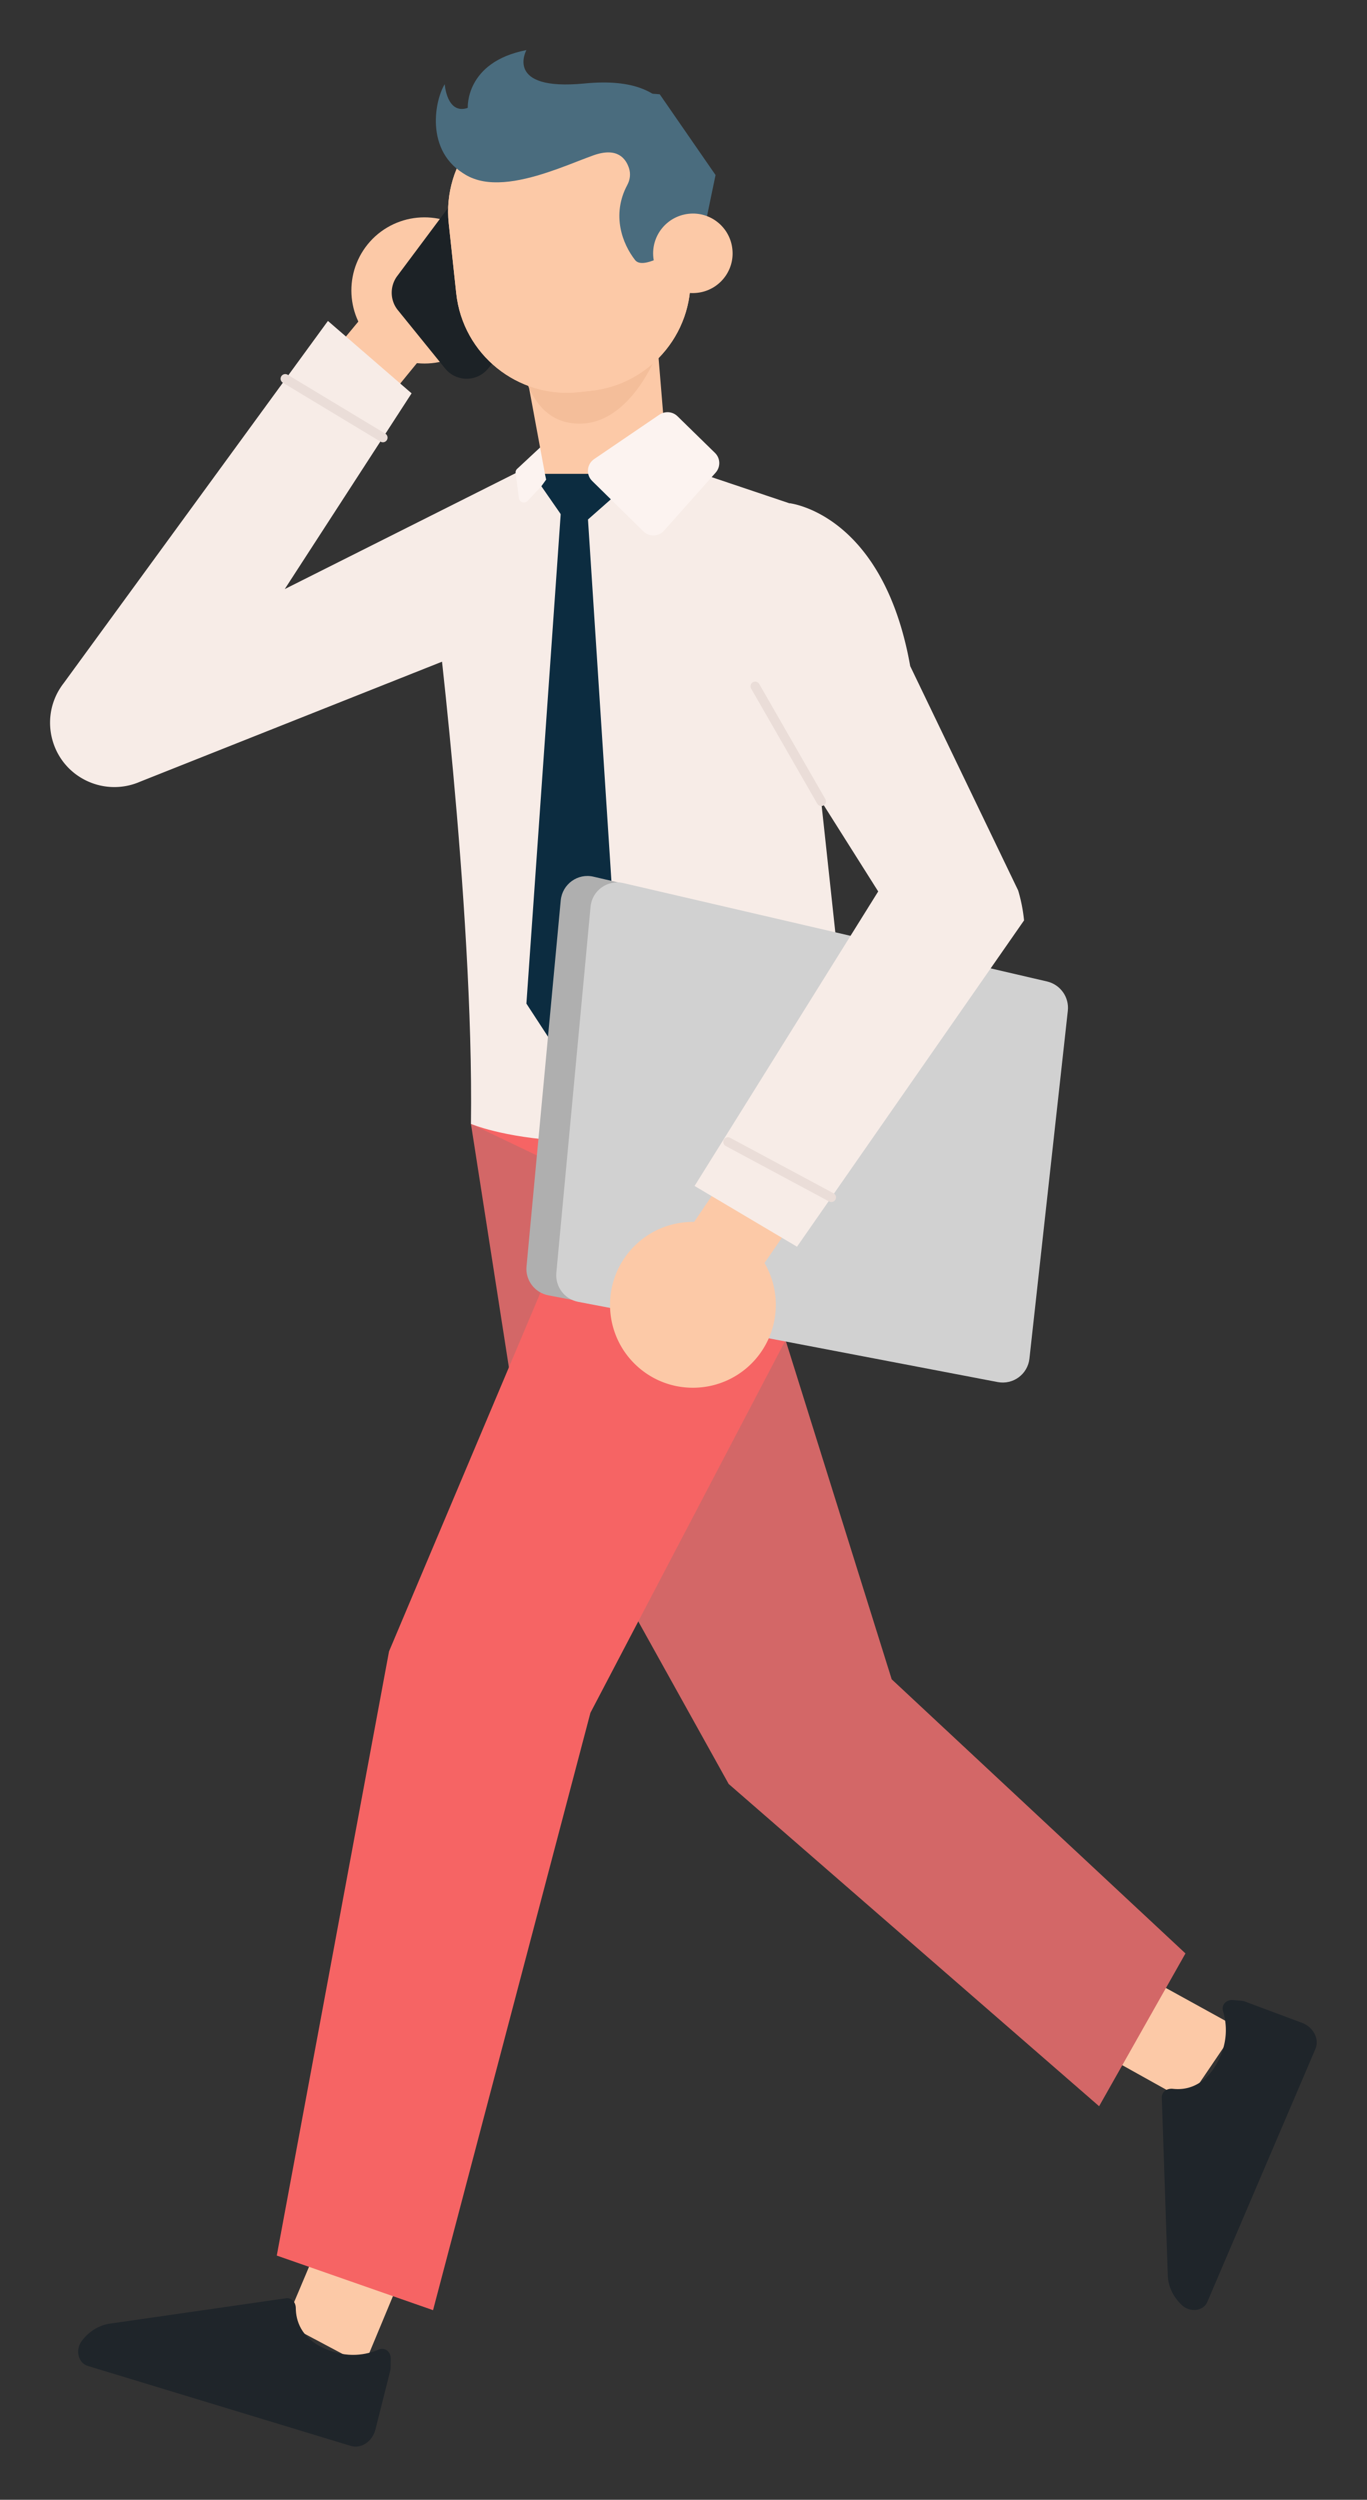
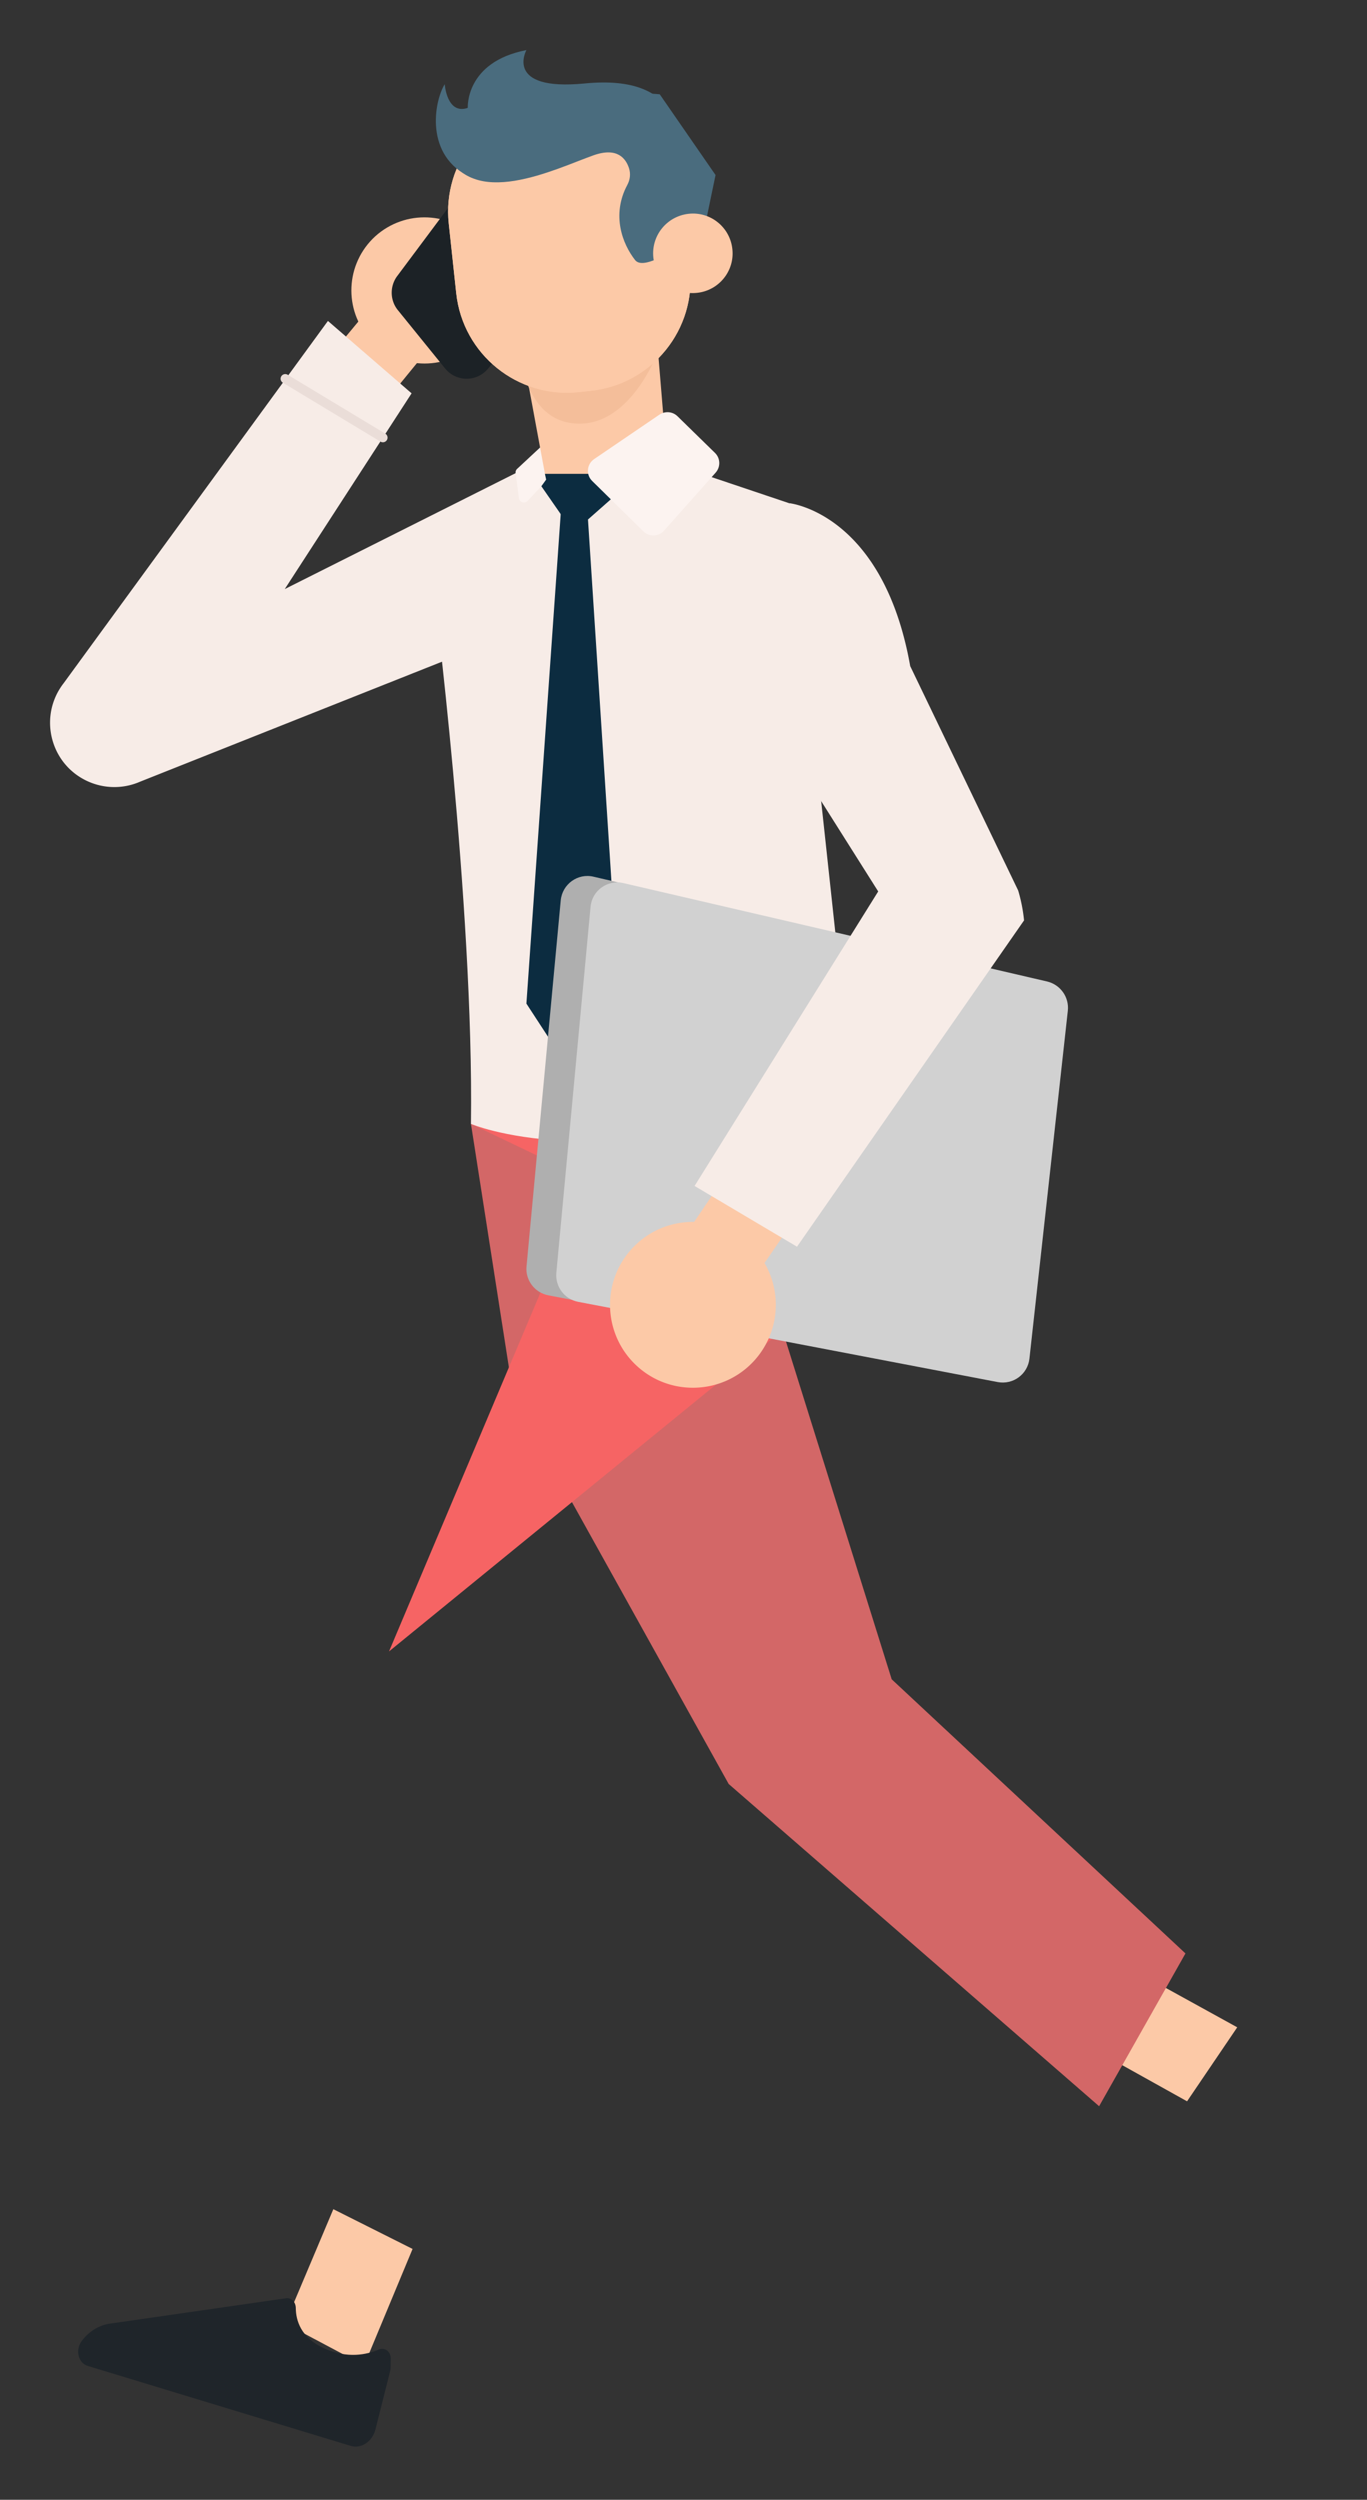
<svg xmlns="http://www.w3.org/2000/svg" xmlns:xlink="http://www.w3.org/1999/xlink" width="273" height="499" fill="none">
  <rect width="100%" height="100%" fill="#333333" stroke="none" />
  <path d="M82.395 448.929l-9.676 23.247-15.776-8.378 9.627-22.806 15.825 7.937z" fill="#fcc9a7" />
  <path d="M78.035 470.804c0-1.396-1.2-2.303-2.401-1.788-2.352 1.004-6.222 1.862-10.852-.221-4.801-2.155-5.683-5.707-5.708-8.035 0-1.224-.882-2.155-1.984-1.984l-35.201 5.071c-2.131.318-4.14 1.543-5.561 3.454-1.347 1.788-.71 4.385 1.176 4.973l52.545 15.972c2.058.636 4.311-.858 4.924-3.258l2.964-11.759c.049-.196.073-.392.073-.588l.025-1.837z" fill="#1f252a" />
  <path d="M225.038 392.538l22.047 12.15-10.019 14.771-21.63-12.052 9.602-14.869z" fill="#fcc9a7" />
-   <path d="M246.3 399.25c-1.396-.147-2.425.955-2.057 2.18.735 2.425 1.176 6.393-1.397 10.754-2.67 4.532-6.295 5.046-8.622 4.777-1.225-.123-2.23.636-2.205 1.739l1.2 35.544c.074 2.156 1.078 4.287 2.817 5.904 1.617 1.519 4.287 1.2 5.071-.637l21.582-50.487c.857-1.985-.392-4.385-2.695-5.243l-11.366-4.238a2.58 2.58 0 0 0-.588-.146l-1.74-.147z" fill="#1f252a" />
  <path d="M94.054 224.344l8.5 54.53 42.967 77.237 73.979 64.328 17.246-30.498-58.669-54.725-34.418-109.941-49.605-.931z" fill="#d36767" />
-   <path d="M163.868 221.233s8.55 16.168-4.727 41.987l-41.228 78.683-31.429 119.249-31.209-10.901L77.69 329.655l39.733-94.116-23.37-11.195 69.815-3.111z" fill="#f66464" />
+   <path d="M163.868 221.233s8.55 16.168-4.727 41.987L77.69 329.655l39.733-94.116-23.37-11.195 69.815-3.111z" fill="#f66464" />
  <g fill="#fcc9a7">
    <path d="M73.993 67.812c5.438 5.953 14.673 6.369 20.602.955 5.953-5.438 6.37-14.674.955-20.626-5.438-5.953-14.649-6.369-20.626-.955-5.953 5.463-6.369 14.673-.931 20.626z" />
    <path d="M62.333 75.308l12.689-15.286 10.117 10.166-11.905 14.575-10.901-9.456z" />
  </g>
  <path d="M90.969 39.519l-11.636 15.58c-1.519 2.033-1.47 4.85.122 6.81l9.431 11.636c2.205 2.719 6.32 2.744 8.549.073l13.154-15.653c1.813-2.156 1.715-5.34-.22-7.398L99.42 39.004a5.54 5.54 0 0 0-8.451.514z" fill="#1c2226" />
  <g fill="#f7ece7">
    <path d="M102.996 94.44l-46.127 23.149 25.329-39.072-16.707-14.453-52.814 72.363c-4.801 6.222-2.94 15.286 3.944 19.082a12.85 12.85 0 0 0 11.391.515l68.394-27.167 6.59-34.417z" />
    <path d="M86.485 116.658s8.157 63.96 7.569 107.687c0 0 24.472 10.778 76.356-4.973l-12.836-118.931-24.987-8.402-29.591 2.401-16.511 22.219z" />
  </g>
  <path d="M111.373 88.217l.637 4.164c.049.294-.049.612-.27.833L105.347 100a1 1 0 0 1-1.715-.563l-.661-4.997c-.049-.319.073-.637.318-.857l6.394-5.953c.612-.539 1.592-.221 1.69.588z" fill="#fcf3f0" />
  <path d="M119.923 98.971c7.594-.612 13.253-7.3 12.64-14.894l-1.837-22.243-27.534 2.254 5.683 30.743c.906 3.919 3.43 4.752 11.048 4.14z" fill="#fcc9a7" />
  <path d="M131.657 69.625s-5.928 16.854-17.956 14.771c-11.048-1.911-10.509-20.308-10.509-20.308l28.465 5.536z" fill="#f4be9a" />
  <g fill="#fcc9a7">
    <use xlink:href="#B" />
    <use xlink:href="#B" />
  </g>
  <path d="M137.292 49.096c-1.666-.172-8.648 5.12-10.46 2.817-2.499-3.185-4.777-8.99-1.544-15.016.539-1.004.686-2.18.343-3.282-.637-1.984-2.351-4.287-7.079-2.621-7.57 2.67-24.595 11.244-29.519-1.029-6.222-15.457 42.721-11.146 42.721-11.146l11.146 16.119-4.776 22.978-.833-8.819z" fill="#4a6c7e" />
  <path d="M130.481 51.424c.465 4.36 4.385 7.52 8.745 7.031 4.36-.466 7.521-4.385 7.031-8.745-.466-4.36-4.385-7.52-8.746-7.031s-7.496 4.385-7.03 8.745z" fill="#fcc9a7" />
  <g fill="#0c2c40">
    <path d="M117.425 103.699l6.246 96.296-11.636 10.925-6.908-10.582 6.908-98.55 5.39 1.911z" />
    <path d="M108.115 97.061l.956-1.323-.245-1.151h13.767l1.078 3.601-9.162 8.084-6.394-9.211z" />
  </g>
  <path d="M131.68 82.779l-13.032 8.868c-1.47 1.004-1.666 3.111-.392 4.36l10.24 10.068c1.151 1.127 3.037 1.078 4.115-.147l10.313-11.587c1.005-1.127.956-2.866-.122-3.919l-7.545-7.373c-.955-.906-2.45-1.029-3.577-.269z" fill="#fcf3f0" />
  <path d="M76.466 87.36L56.967 75.602" stroke="#eaddd8" stroke-width="1.861" stroke-miterlimit="10" stroke-linecap="round" stroke-linejoin="round" />
  <path d="M111.985 179.712l-6.834 73.073c-.27 2.744 1.616 5.242 4.335 5.781l83.803 16.021c3.087.588 6.002-1.568 6.345-4.679l7.667-69.448c.294-2.694-1.47-5.193-4.115-5.83l-84.636-19.622c-3.16-.759-6.246 1.47-6.565 4.704z" fill="#afafaf" />
  <path d="M117.938 181.01l-6.835 73.073c-.245 2.744 1.617 5.242 4.336 5.781l83.803 16.021c3.086.588 6.001-1.568 6.344-4.679l7.668-69.447c.294-2.695-1.47-5.194-4.116-5.831l-84.635-19.646c-3.185-.735-6.271 1.495-6.565 4.728z" fill="#d1d1d1" />
  <g fill="#fcc9a7">
    <path d="M149.565 248.253c-6.737-6.173-17.221-5.708-23.394 1.029s-5.708 17.221 1.028 23.394 17.221 5.708 23.395-1.029a16.57 16.57 0 0 0-1.029-23.394z" />
    <path d="M161.984 238.601l-12.787 18.569-12.444-10.485 11.954-17.662 13.277 9.578z" />
  </g>
  <path d="M157.599 100.441s18.74 1.886 24.178 32.531l21.557 44.78a31.46 31.46 0 0 1 1.176 5.977l-45.343 65.136-20.455-12.125 36.671-58.792-22.267-35.251 4.483-42.256z" fill="#f7ece7" />
-   <path d="M145.375 227.946l20.65 11.072m-2.009-79.05l-13.204-22.978" stroke="#eaddd8" stroke-width="1.861" stroke-miterlimit="10" stroke-linecap="round" stroke-linejoin="round" />
  <path d="M94.08 35.427c-9.358-4.238-7.398-15.163-5.267-18.617 0 0 .416 6.149 4.605 4.728 0 0-.563-9.162 11.709-11.538 0 0-4.532 8.231 11.611 6.663 19.818-1.935 20.969 10.607 19.867 26.187l-6.075-4.36-4.703-10.852h-16.046l-15.702 7.79z" fill="#4a6c7e" />
  <defs>
    <path id="B" d="M115.611 78.272l2.45-.27c12.199-1.323 21.042-12.297 19.719-24.496l-1.494-13.914c-1.323-12.199-12.297-21.043-24.496-19.72l-2.45.27c-12.199 1.323-21.043 12.297-19.72 24.496l1.494 13.914c1.323 12.224 12.297 21.043 24.496 19.72z" />
  </defs>
</svg>